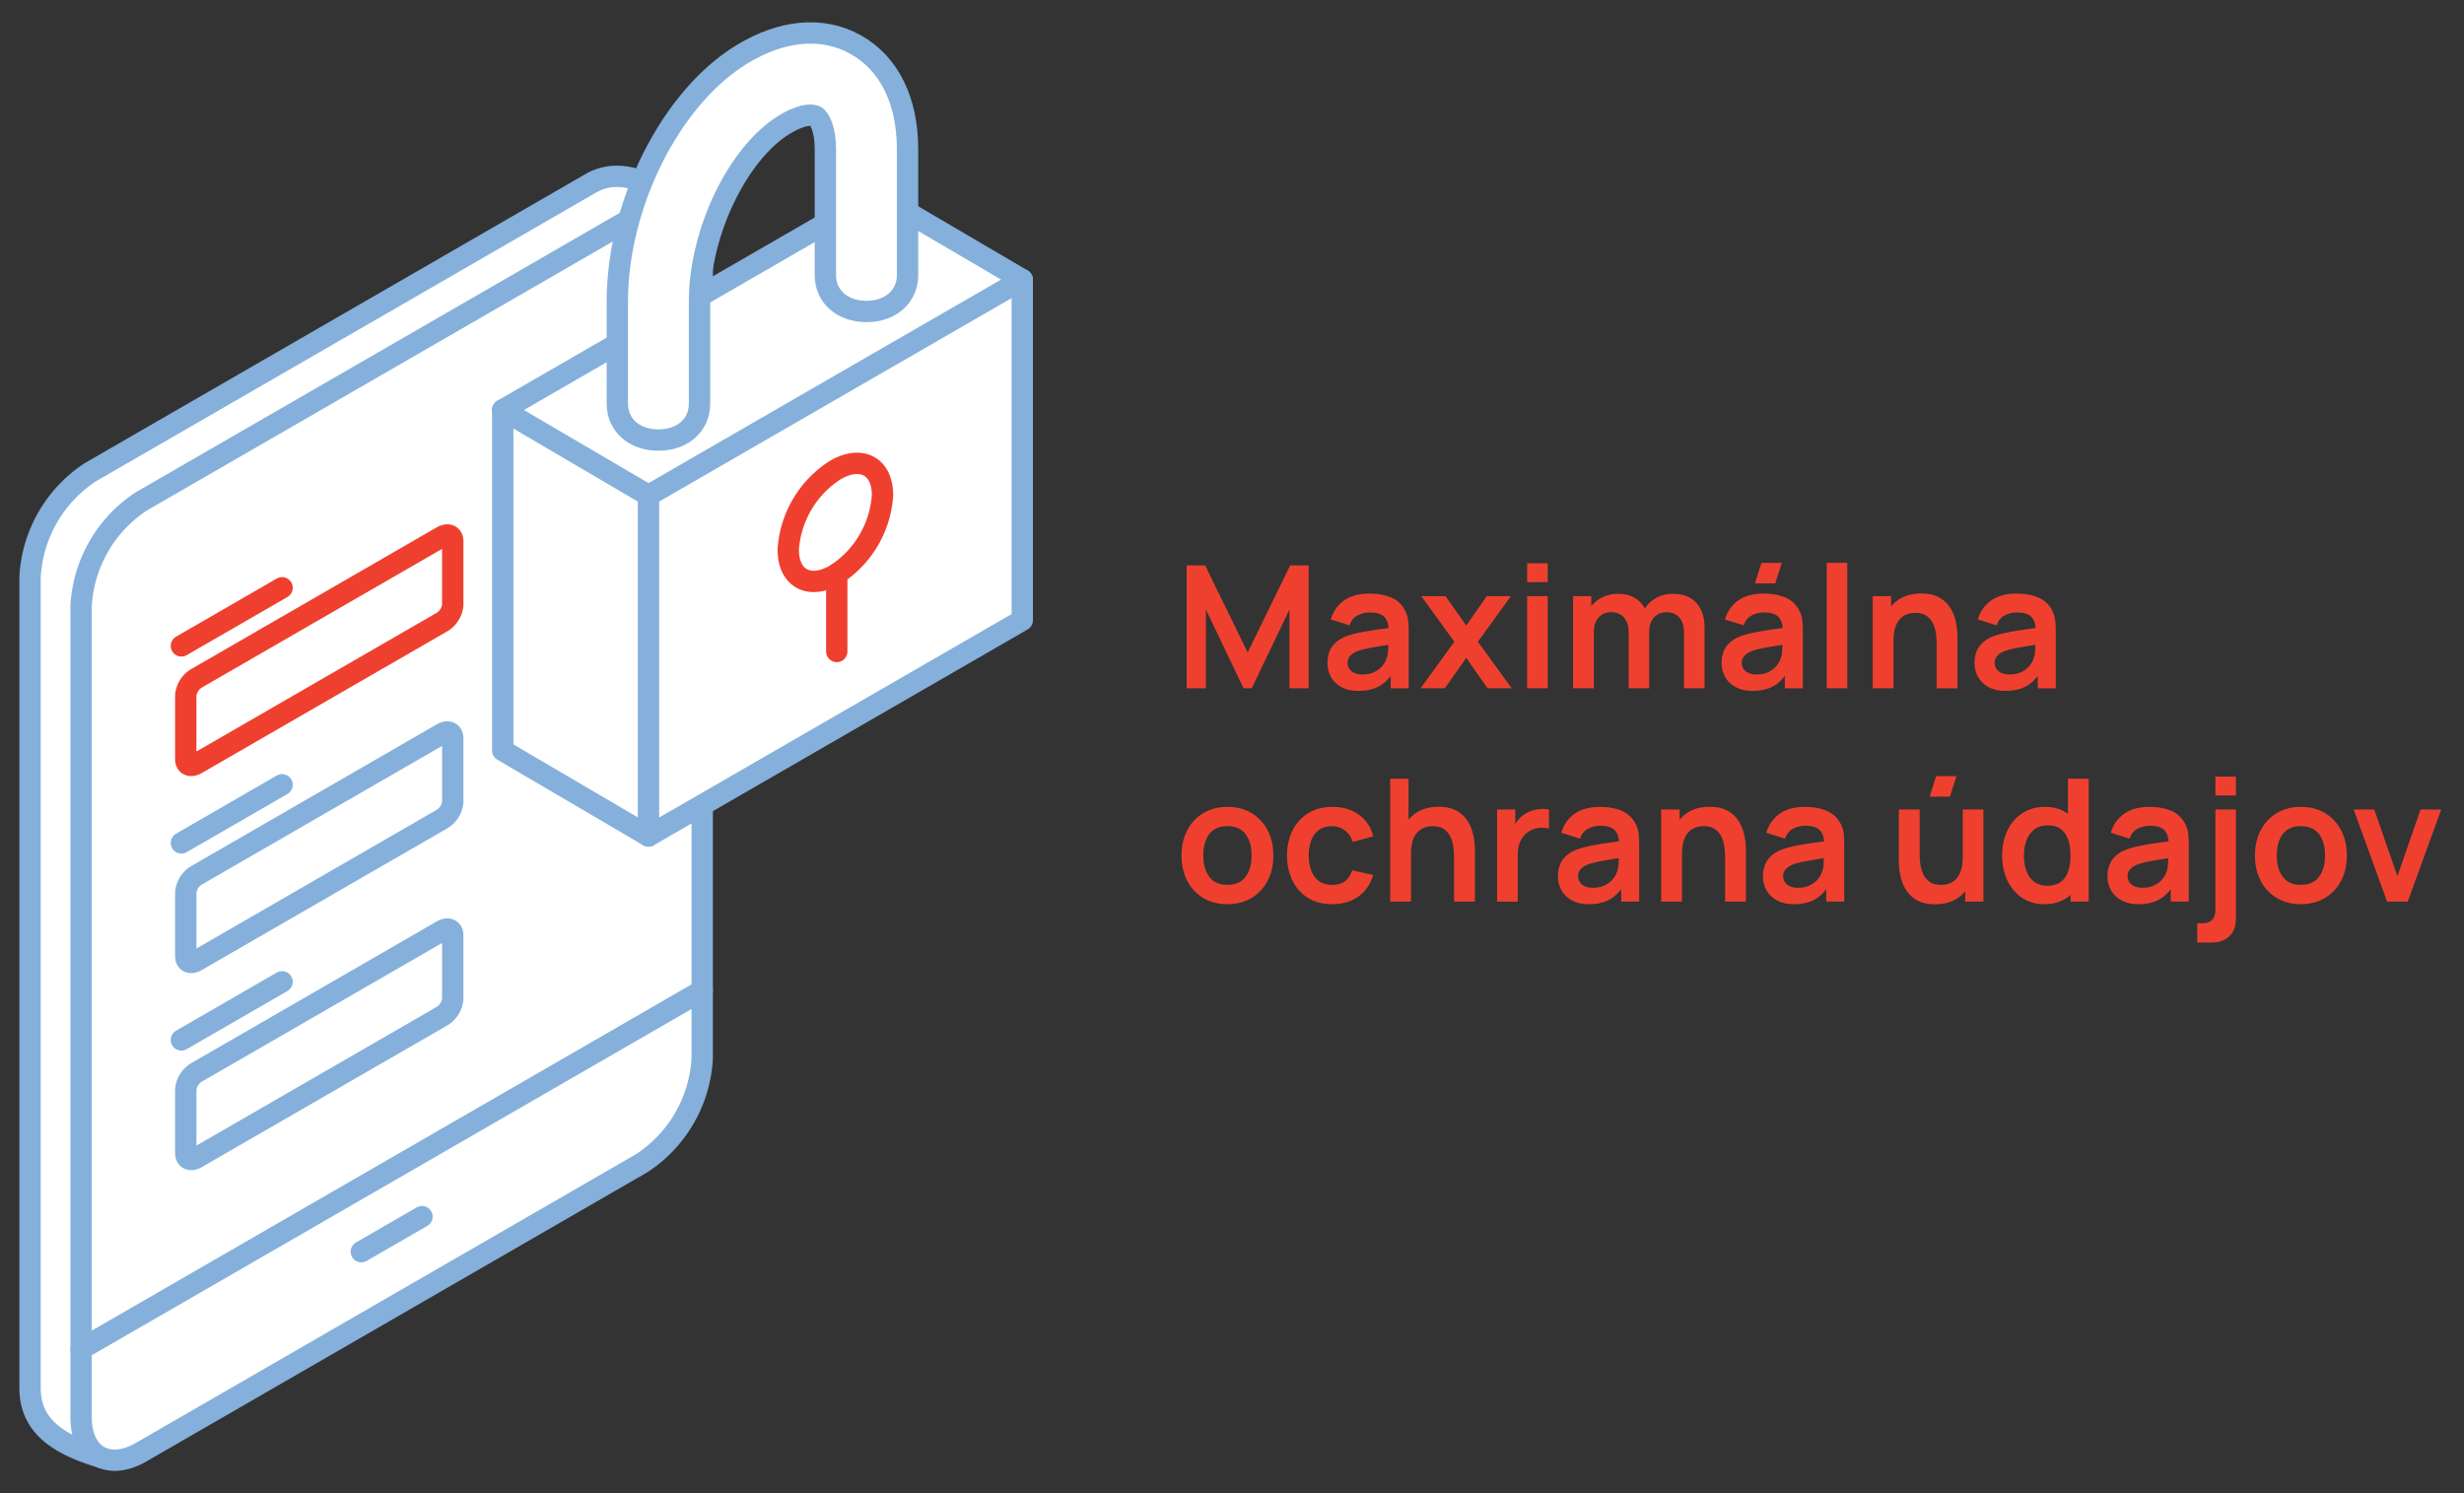
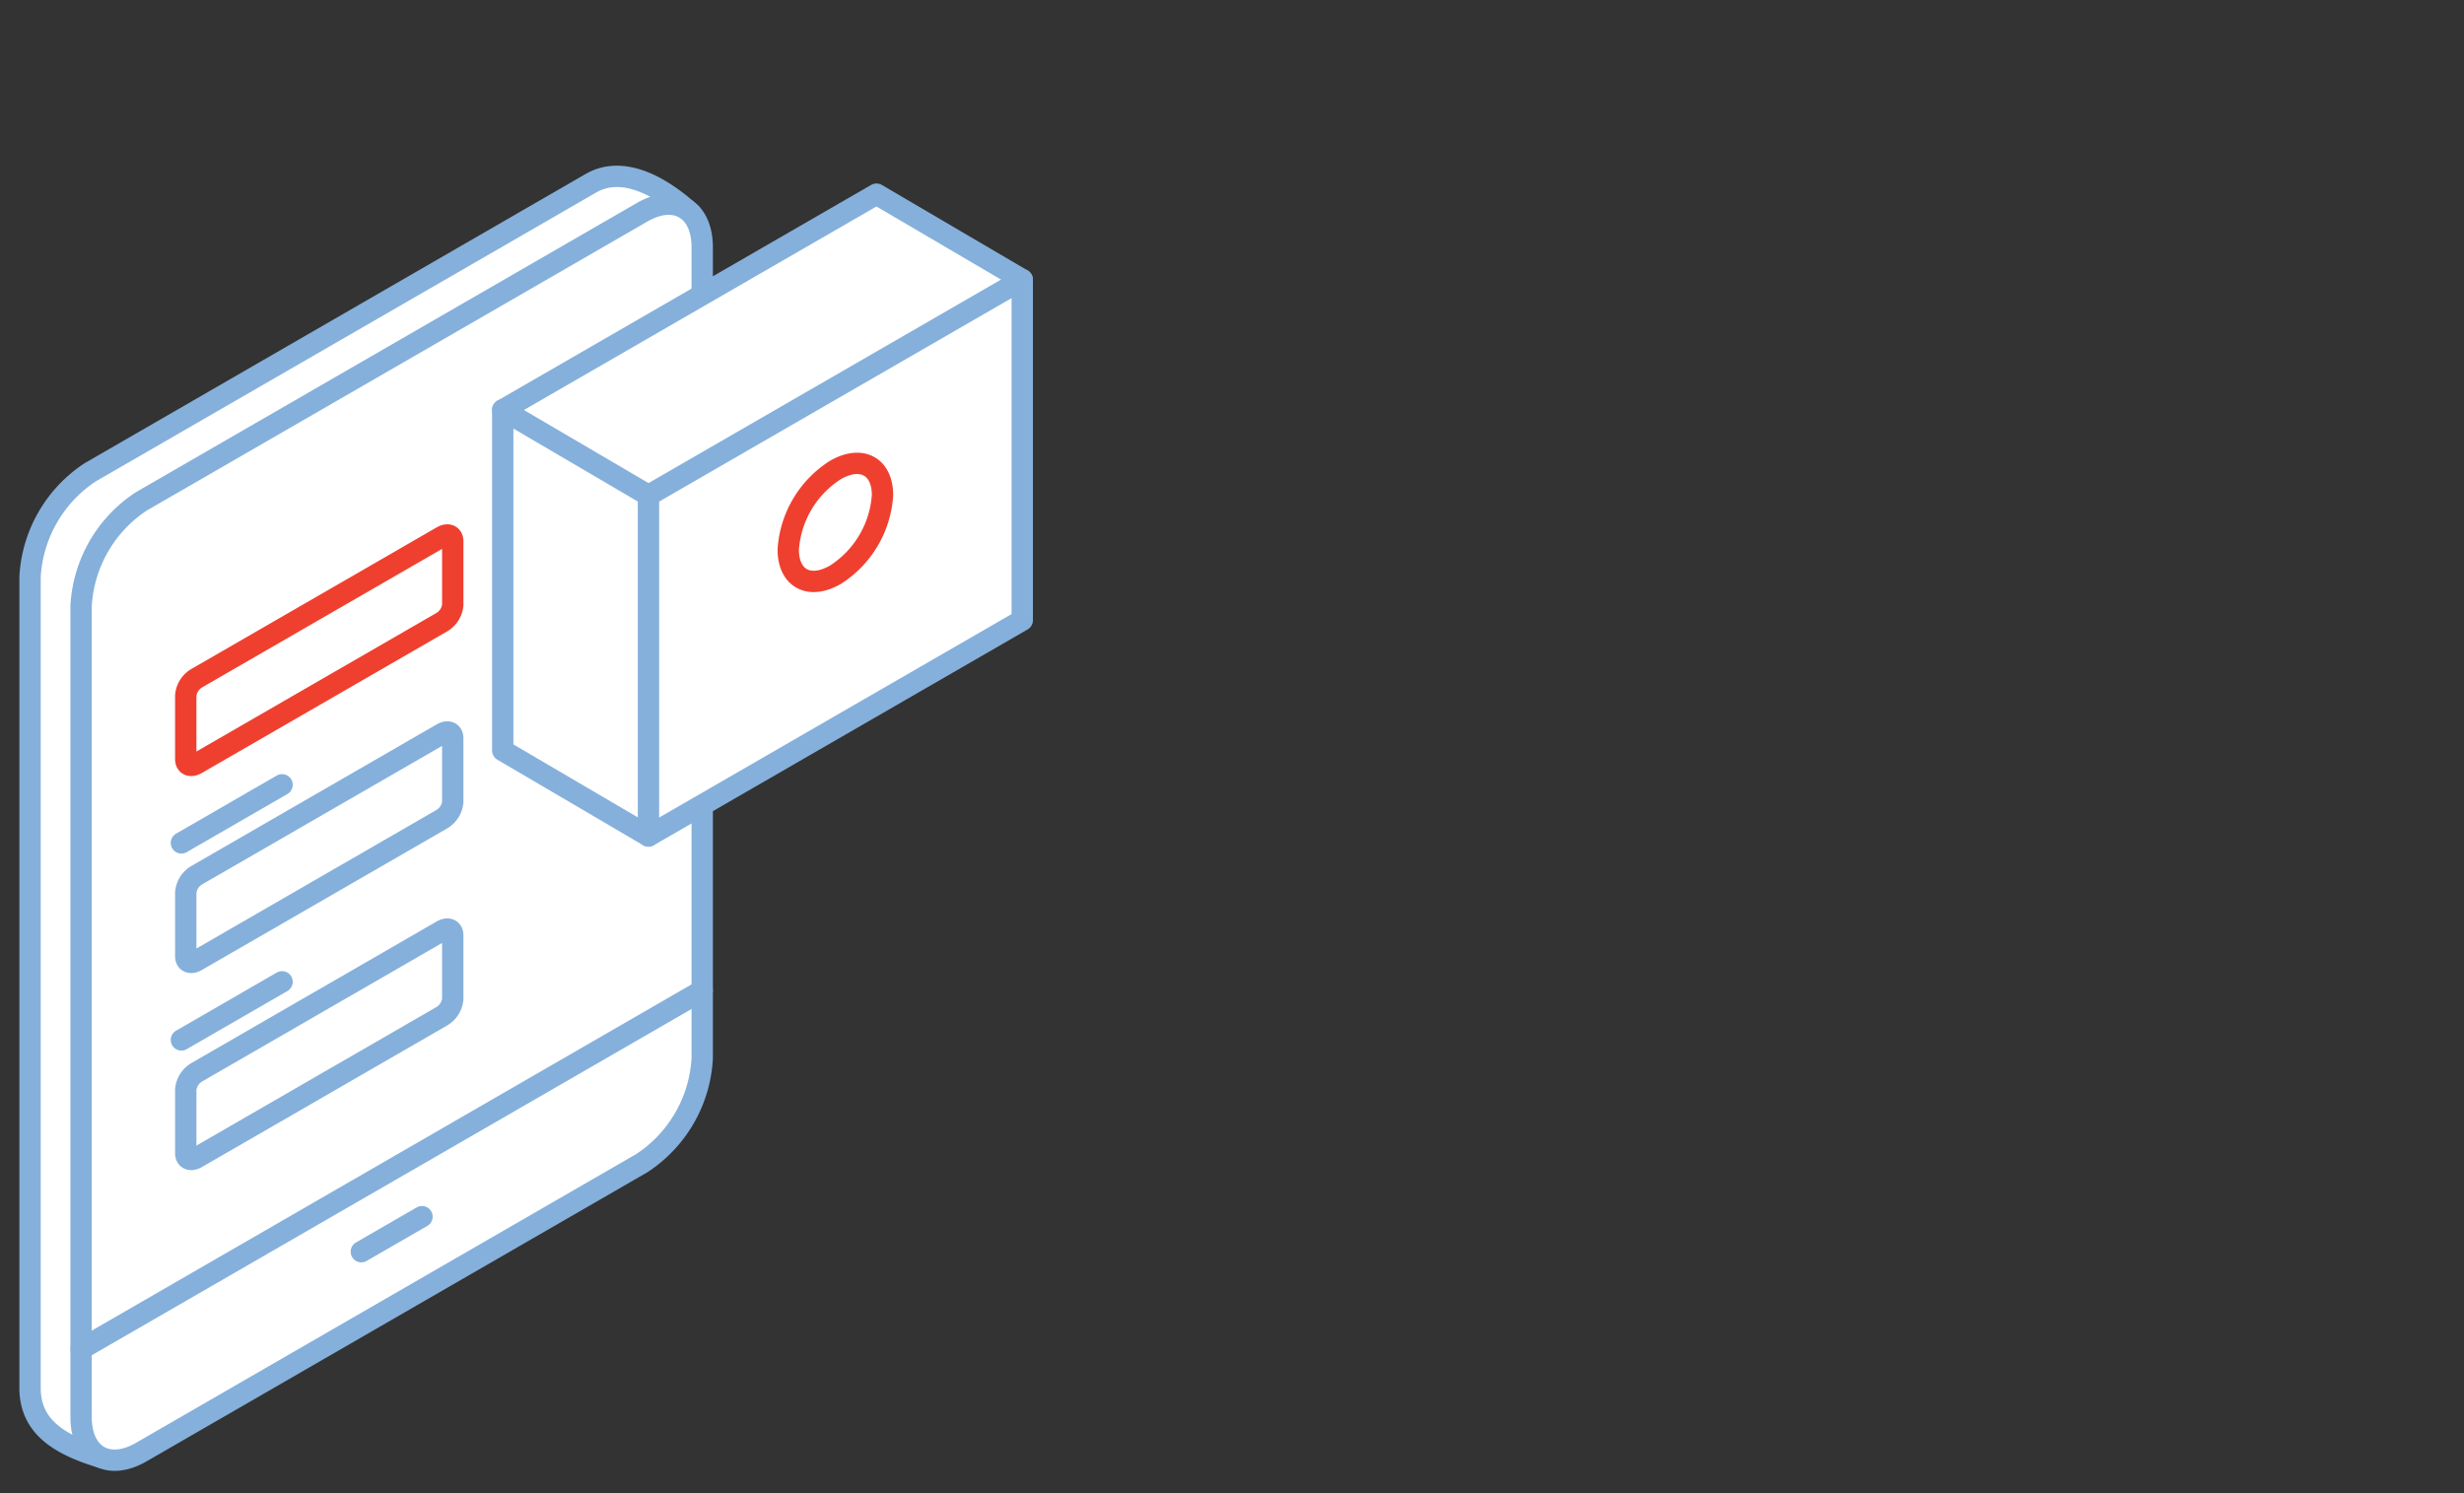
<svg xmlns="http://www.w3.org/2000/svg" viewBox="0 0 231 140" style="enable-background:new 0 0 231 140" xml:space="preserve">
  <rect x="0" y="0" width="231" height="140" fill="#333333" stroke="none" />
  <g style="enable-background:new">
-     <path style="fill:#ef402f" d="M350.937 12560.027v-11.52h1.735l3.984 8.16 3.984-8.16h1.736v11.52h-1.801v-7.383l-3.535 7.383h-.769l-3.528-7.383v7.383h-1.806zM367.033 12560.268c-.624 0-1.152-.119-1.584-.355a2.416 2.416 0 0 1-.979-.949 2.6 2.6 0 0 1-.332-1.303c0-.416.068-.791.207-1.125.139-.332.353-.621.641-.863.287-.242.661-.441 1.119-.596a10.69 10.69 0 0 1 1.221-.305c.467-.09.973-.174 1.52-.252.547-.076 1.119-.16 1.717-.252l-.688.393c.005-.598-.128-1.037-.399-1.32-.272-.283-.731-.424-1.377-.424-.389 0-.766.09-1.127.271-.363.182-.617.494-.761.936l-1.76-.551c.213-.73.62-1.318 1.22-1.76.6-.443 1.409-.664 2.428-.664.769 0 1.444.125 2.028.375a2.524 2.524 0 0 1 1.3 1.232c.154.305.248.615.28.932.032.318.048.662.048 1.037v5.303h-1.688v-1.871l.279.303c-.389.625-.844 1.082-1.363 1.373-.523.29-1.172.435-1.95.435zm.384-1.536c.438 0 .811-.078 1.12-.232s.556-.344.739-.568c.185-.225.309-.434.373-.631.102-.246.158-.527.172-.846.014-.316.02-.574.02-.771l.592.176c-.581.092-1.08.172-1.496.24-.416.07-.773.135-1.071.195a7.63 7.63 0 0 0-.792.205c-.225.08-.414.174-.568.279-.154.107-.273.23-.355.369a.932.932 0 0 0-.125.488c0 .213.054.4.16.562.107.164.264.293.469.389s.458.145.762.145zM372.873 12560.027l3.159-4.367-3.096-4.271h2.272l1.944 2.76 1.912-2.76h2.271l-3.096 4.271 3.176 4.367h-2.271l-1.992-2.855-2.008 2.855h-2.271zM382.856 12550.076v-1.768h1.929v1.768h-1.929zm0 9.951v-8.639h1.929v8.639h-1.929zM387.168 12560.027v-8.639h1.703v2.68h.24v5.959h-1.943zm5.208 0v-5.223c0-.604-.146-1.072-.439-1.408s-.693-.504-1.2-.504c-.491 0-.884.168-1.18.504s-.444.773-.444 1.311l-.863-.576c0-.559.139-1.062.416-1.512a2.978 2.978 0 0 1 1.123-1.059 3.24 3.24 0 0 1 1.588-.389c.646 0 1.186.137 1.621.412.434.275.76.648.976 1.119.216.473.323 1.004.323 1.598v5.727h-1.921zm5.184 0v-5.248c0-.592-.147-1.055-.44-1.387-.293-.334-.69-.5-1.191-.5-.31 0-.587.07-.832.211-.246.143-.44.35-.584.625-.145.273-.217.602-.217.979l-.855-.504c-.006-.596.129-1.123.404-1.58a2.892 2.892 0 0 1 1.115-1.066c.47-.256.992-.385 1.568-.385.955 0 1.687.287 2.196.859.509.574.764 1.328.764 2.26v5.736h-1.928zM403.984 12560.268c-.624 0-1.152-.119-1.584-.355a2.416 2.416 0 0 1-.979-.949 2.6 2.6 0 0 1-.332-1.303c0-.416.068-.791.207-1.125.139-.332.353-.621.641-.863.287-.242.661-.441 1.119-.596a10.69 10.69 0 0 1 1.221-.305c.467-.09.973-.174 1.52-.252.547-.076 1.119-.16 1.717-.252l-.688.393c.005-.598-.128-1.037-.399-1.32-.272-.283-.731-.424-1.377-.424-.389 0-.766.09-1.127.271-.363.182-.617.494-.761.936l-1.76-.551c.213-.73.62-1.318 1.22-1.76.6-.443 1.409-.664 2.428-.664.769 0 1.444.125 2.028.375a2.524 2.524 0 0 1 1.3 1.232c.154.305.248.615.28.932.032.318.048.662.048 1.037v5.303h-1.688v-1.871l.279.303c-.389.625-.844 1.082-1.363 1.373-.522.29-1.172.435-1.95.435zm.384-1.536c.438 0 .811-.078 1.12-.232s.556-.344.739-.568c.185-.225.309-.434.373-.631.102-.246.158-.527.172-.846.014-.316.02-.574.02-.771l.592.176c-.581.092-1.08.172-1.496.24-.416.07-.773.135-1.071.195a7.63 7.63 0 0 0-.792.205c-.225.08-.414.174-.568.279-.154.107-.273.23-.355.369a.932.932 0 0 0-.125.488c0 .213.054.4.16.562.107.164.264.293.469.389s.458.145.762.145zm1.752-8.544h-1.904l.608-1.92h1.903l-.607 1.92zM410.944 12560.027v-11.76h1.928v11.76h-1.928zM415.256 12560.027v-8.639h1.72v2.68h.231v5.959h-1.951zm5.993 0v-4.16c0-.271-.02-.572-.057-.904a3.234 3.234 0 0 0-.26-.955 1.858 1.858 0 0 0-.608-.756c-.269-.197-.634-.297-1.092-.297-.245 0-.488.041-.728.121a1.65 1.65 0 0 0-.652.412c-.195.193-.352.461-.469.799-.117.34-.176.773-.176 1.301l-1.144-.488c0-.736.143-1.402.428-2 .286-.598.706-1.072 1.261-1.428s1.236-.531 2.047-.531c.641 0 1.168.105 1.584.318.416.215.747.486.992.816.246.332.427.684.545 1.057.117.373.193.727.228 1.061.034.332.052.604.052.811v4.824h-1.951zM427.696 12560.268c-.624 0-1.152-.119-1.584-.355a2.43 2.43 0 0 1-.98-.949 2.62 2.62 0 0 1-.332-1.303c0-.416.07-.791.209-1.125a2.26 2.26 0 0 1 .639-.863c.289-.242.662-.441 1.121-.596.346-.113.753-.213 1.22-.305.466-.09.974-.174 1.521-.252.546-.076 1.118-.16 1.715-.252l-.688.393c.006-.598-.128-1.037-.4-1.32-.271-.283-.73-.424-1.375-.424-.391 0-.766.09-1.129.271-.362.182-.615.494-.76.936l-1.76-.551a3.256 3.256 0 0 1 1.22-1.76c.601-.443 1.409-.664 2.429-.664.768 0 1.443.125 2.027.375a2.526 2.526 0 0 1 1.301 1.232c.154.305.247.615.279.932.032.318.048.662.048 1.037v5.303h-1.688v-1.871l.281.303c-.391.625-.845 1.082-1.365 1.373-.521.29-1.171.435-1.949.435zm.384-1.536c.438 0 .811-.078 1.12-.232.309-.154.557-.344.74-.568s.308-.434.371-.631c.102-.246.159-.527.173-.846.013-.316.021-.574.021-.771l.592.176c-.582.092-1.08.172-1.496.24-.416.07-.773.135-1.072.195a7.697 7.697 0 0 0-.792.205c-.224.08-.413.174-.568.279-.155.107-.272.23-.356.369a.941.941 0 0 0-.123.488c0 .213.053.4.16.562.105.164.262.293.467.389.204.097.459.145.763.145z" transform="translate(-239.688 -12495.492)" />
-   </g>
+     </g>
  <g style="enable-background:new">
-     <path style="fill:#ef402f" d="M354.752 12580.268c-.863 0-1.618-.195-2.264-.584a3.98 3.98 0 0 1-1.5-1.611c-.354-.686-.531-1.475-.531-2.365 0-.906.181-1.701.543-2.383a4 4 0 0 1 1.512-1.6c.646-.385 1.393-.576 2.24-.576.869 0 1.627.193 2.272.584.646.389 1.146.926 1.504 1.611s.536 1.473.536 2.363c0 .896-.18 1.688-.54 2.373s-.862 1.221-1.508 1.607-1.399.581-2.264.581zm0-1.809c.769 0 1.339-.256 1.713-.768.373-.512.56-1.172.56-1.984 0-.836-.189-1.504-.567-2.004-.379-.498-.947-.748-1.705-.748-.518 0-.942.117-1.275.35-.334.23-.58.555-.74.967-.16.414-.24.893-.24 1.436 0 .838.191 1.506.572 2.004.38.499.942.747 1.682.747zM364.577 12580.268c-.891 0-1.65-.199-2.28-.596s-1.11-.939-1.444-1.629c-.333-.688-.502-1.465-.508-2.336.006-.885.18-1.67.524-2.355a3.909 3.909 0 0 1 1.468-1.615c.635-.393 1.39-.588 2.264-.588.982 0 1.812.246 2.492.74.68.492 1.125 1.166 1.332 2.02l-1.92.52c-.149-.465-.396-.824-.744-1.084a1.932 1.932 0 0 0-1.184-.389c-.502 0-.915.119-1.24.357a2.06 2.06 0 0 0-.72.979 4.04 4.04 0 0 0-.231 1.416c0 .822.184 1.486.551 1.992.369.508.915.76 1.641.76.512 0 .916-.117 1.212-.352s.519-.572.668-1.016l1.968.439c-.267.881-.732 1.557-1.4 2.029-.668.471-1.484.708-2.449.708zM370.016 12580.027v-11.52h1.721v6.064h.232v5.455h-1.953zm5.992 0v-4.16a8.23 8.23 0 0 0-.056-.904 3.236 3.236 0 0 0-.261-.955c-.135-.307-.338-.559-.607-.756s-.633-.297-1.092-.297c-.246 0-.488.041-.729.121s-.457.217-.651.412c-.194.193-.351.461-.468.799-.117.34-.176.773-.176 1.301l-1.145-.488c0-.736.143-1.402.428-2s.705-1.072 1.26-1.428 1.238-.531 2.049-.531c.64 0 1.168.105 1.584.318.416.215.746.486.992.816.244.332.426.684.543 1.057s.193.727.229 1.061c.035.332.052.604.052.811v4.824h-1.952zM380.041 12580.027v-8.639h1.704v2.104l-.208-.271c.106-.289.249-.551.428-.789.179-.236.394-.434.644-.588.214-.145.449-.258.709-.34a3.397 3.397 0 0 1 1.588-.115v1.799a2.49 2.49 0 0 0-.885-.072 2.04 2.04 0 0 0-.899.281 1.966 1.966 0 0 0-.652.551 2.303 2.303 0 0 0-.372.764c-.08.287-.119.594-.119.926v4.391h-1.938zM388.64 12580.268c-.624 0-1.152-.119-1.584-.355a2.416 2.416 0 0 1-.979-.949 2.6 2.6 0 0 1-.332-1.303c0-.416.068-.791.207-1.125.139-.332.353-.621.641-.863.287-.242.661-.441 1.119-.596a10.69 10.69 0 0 1 1.221-.305c.467-.09.973-.174 1.52-.252.547-.076 1.119-.16 1.717-.252l-.688.393c.005-.598-.128-1.037-.399-1.32-.272-.283-.731-.424-1.377-.424-.389 0-.766.09-1.127.271-.363.182-.617.494-.761.936l-1.76-.551c.213-.73.62-1.318 1.22-1.76.6-.443 1.409-.664 2.428-.664.769 0 1.444.125 2.028.375a2.524 2.524 0 0 1 1.3 1.232c.154.305.248.615.28.932.032.318.048.662.048 1.037v5.303h-1.688v-1.871l.279.303c-.389.625-.844 1.082-1.363 1.373-.522.29-1.172.435-1.95.435zm.384-1.536c.438 0 .811-.078 1.12-.232s.556-.344.739-.568c.185-.225.309-.434.373-.631.102-.246.158-.527.172-.846.014-.316.02-.574.02-.771l.592.176c-.581.092-1.08.172-1.496.24-.416.07-.773.135-1.071.195a7.63 7.63 0 0 0-.792.205c-.225.08-.414.174-.568.279-.154.107-.273.23-.355.369a.932.932 0 0 0-.125.488c0 .213.054.4.16.562.107.164.264.293.469.389s.458.145.762.145zM395.424 12580.027v-8.639h1.72v2.68h.231v5.959h-1.951zm5.993 0v-4.16c0-.271-.02-.572-.057-.904a3.234 3.234 0 0 0-.26-.955 1.858 1.858 0 0 0-.608-.756c-.269-.197-.634-.297-1.092-.297-.245 0-.488.041-.728.121a1.65 1.65 0 0 0-.652.412c-.195.193-.352.461-.469.799-.117.34-.176.773-.176 1.301l-1.144-.488c0-.736.143-1.402.428-2 .286-.598.706-1.072 1.261-1.428s1.236-.531 2.047-.531c.641 0 1.168.105 1.584.318.416.215.747.486.992.816.246.332.427.684.545 1.057.117.373.193.727.228 1.061.034.332.052.604.052.811v4.824h-1.951zM407.864 12580.268c-.624 0-1.152-.119-1.584-.355a2.43 2.43 0 0 1-.98-.949 2.62 2.62 0 0 1-.332-1.303c0-.416.07-.791.209-1.125a2.26 2.26 0 0 1 .639-.863c.289-.242.662-.441 1.121-.596.346-.113.753-.213 1.22-.305.466-.09.974-.174 1.521-.252.546-.076 1.118-.16 1.715-.252l-.688.393c.006-.598-.128-1.037-.4-1.32-.271-.283-.73-.424-1.375-.424-.391 0-.766.09-1.129.271-.362.182-.615.494-.76.936l-1.76-.551a3.256 3.256 0 0 1 1.22-1.76c.601-.443 1.409-.664 2.429-.664.768 0 1.443.125 2.027.375a2.526 2.526 0 0 1 1.301 1.232c.154.305.247.615.279.932.032.318.048.662.048 1.037v5.303h-1.688v-1.871l.281.303c-.391.625-.845 1.082-1.365 1.373-.521.29-1.171.435-1.949.435zm.384-1.536c.438 0 .811-.078 1.12-.232.309-.154.557-.344.74-.568s.308-.434.371-.631c.102-.246.159-.527.173-.846.013-.316.021-.574.021-.771l.592.176c-.582.092-1.08.172-1.496.24-.416.07-.773.135-1.072.195a7.697 7.697 0 0 0-.792.205c-.224.08-.413.174-.568.279-.155.107-.272.23-.356.369a.941.941 0 0 0-.123.488c0 .213.053.4.16.562.105.164.262.293.467.389.204.097.459.145.763.145zM421.104 12580.275c-.641 0-1.168-.105-1.584-.32a2.794 2.794 0 0 1-.992-.814 3.554 3.554 0 0 1-.544-1.057 5.316 5.316 0 0 1-.228-1.061 8.115 8.115 0 0 1-.053-.812v-4.822h1.952v4.158c0 .268.019.568.056.9.037.334.124.654.26.961.137.307.339.559.608.756s.634.295 1.093.295c.244 0 .487-.039.727-.119.24-.08.458-.217.652-.412.195-.195.352-.463.469-.805.117-.34.176-.773.176-1.295l1.145.488c0 .736-.144 1.402-.429 2s-.706 1.072-1.26 1.428c-.556.354-1.237.531-2.048.531zm1.392-10.087h-1.903l.607-1.92h1.904l-.608 1.92zm1.432 9.839v-2.68h-.232v-5.959h1.936v8.639h-1.704zM431.335 12580.268c-.795 0-1.487-.199-2.08-.6a3.96 3.96 0 0 1-1.376-1.633c-.325-.688-.488-1.463-.488-2.328 0-.873.164-1.654.492-2.34s.793-1.227 1.396-1.623c.603-.398 1.312-.596 2.127-.596.822 0 1.512.197 2.068.596.558.396.98.939 1.269 1.627.288.689.432 1.467.432 2.336 0 .859-.144 1.635-.432 2.324-.288.691-.718 1.236-1.288 1.637s-1.277.6-2.12.6zm.296-1.729c.518 0 .935-.117 1.252-.355.317-.236.549-.568.696-.996.146-.426.22-.92.22-1.48 0-.564-.073-1.059-.22-1.482-.147-.424-.375-.756-.685-.992-.309-.238-.709-.357-1.199-.357-.518 0-.944.127-1.28.381s-.584.594-.744 1.023-.239.906-.239 1.428c0 .529.078 1.008.235 1.438.157.428.398.77.724 1.02.326.247.738.372 1.24.372zm2.168 1.488v-6.064h-.24v-5.455h1.944v11.52h-1.704zM440.16 12580.268c-.624 0-1.152-.119-1.584-.355a2.416 2.416 0 0 1-.979-.949 2.6 2.6 0 0 1-.332-1.303c0-.416.068-.791.207-1.125.139-.332.353-.621.641-.863.287-.242.661-.441 1.119-.596a10.69 10.69 0 0 1 1.221-.305c.467-.09.973-.174 1.52-.252.547-.076 1.119-.16 1.717-.252l-.688.393c.005-.598-.128-1.037-.399-1.32-.272-.283-.731-.424-1.377-.424-.389 0-.766.09-1.127.271-.363.182-.617.494-.761.936l-1.76-.551c.213-.73.62-1.318 1.22-1.76.6-.443 1.409-.664 2.428-.664.769 0 1.444.125 2.028.375a2.524 2.524 0 0 1 1.3 1.232c.154.305.248.615.28.932.032.318.048.662.048 1.037v5.303h-1.688v-1.871l.279.303c-.389.625-.844 1.082-1.363 1.373-.523.29-1.172.435-1.95.435zm.383-1.536c.438 0 .811-.078 1.12-.232s.556-.344.739-.568c.185-.225.309-.434.373-.631.102-.246.158-.527.172-.846.014-.316.02-.574.02-.771l.592.176c-.581.092-1.08.172-1.496.24-.416.07-.773.135-1.071.195a7.63 7.63 0 0 0-.792.205c-.225.08-.414.174-.568.279-.154.107-.273.23-.355.369a.932.932 0 0 0-.125.488c0 .213.054.4.16.562.107.164.264.293.469.389s.459.145.762.145zM445.679 12583.867v-1.807h.408c.47 0 .803-.109 1-.328s.296-.541.296-.969v-9.375h1.92v10.238c0 .699-.204 1.248-.611 1.645-.408.398-.975.596-1.701.596h-1.312zm1.704-13.791v-1.768h1.92v1.768h-1.92zM455.391 12580.268c-.864 0-1.619-.195-2.264-.584a3.966 3.966 0 0 1-1.5-1.611c-.355-.686-.532-1.475-.532-2.365 0-.906.181-1.701.544-2.383a3.994 3.994 0 0 1 1.512-1.6c.646-.385 1.393-.576 2.24-.576.869 0 1.627.193 2.271.584.646.389 1.146.926 1.504 1.611s.537 1.473.537 2.363c0 .896-.181 1.688-.541 2.373a3.982 3.982 0 0 1-1.508 1.607c-.644.387-1.4.581-2.263.581zm0-1.809c.768 0 1.338-.256 1.712-.768s.56-1.172.56-1.984c0-.836-.189-1.504-.567-2.004-.379-.498-.946-.748-1.704-.748-.518 0-.943.117-1.275.35-.334.23-.58.555-.74.967-.16.414-.24.893-.24 1.436 0 .838.19 1.506.572 2.004.379.499.941.747 1.682.747zM463.479 12580.027l-3.137-8.639h1.929l2.176 6.264 2.168-6.264h1.937l-3.137 8.639h-1.936z" transform="translate(-239.688 -12495.492)" />
-   </g>
+     </g>
  <path style="fill:#fff;stroke:#85b0db;stroke-width:2;stroke-linecap:round;stroke-linejoin:round" d="M60.047 82.008a12.568 12.568 0 0 1-5.655 9.811L8.563 122.165c-4.067-1.219-6.746-2.936-6.746-6.538V39.579a12.559 12.559 0 0 1 5.653-9.811L54.393 2.677c3.11-1.8 6.831.475 9.414 2.862l-3.76 76.469z" transform="translate(1 14.507)" />
  <path style="fill:#fff;stroke:#85b0db;stroke-width:2;stroke-linecap:round;stroke-linejoin:round" d="M64.833 84.735a12.563 12.563 0 0 1-5.653 9.811l-46.923 27.091c-3.11 1.8-5.655.319-5.655-3.283V42.308a12.56 12.56 0 0 1 5.655-9.811L59.18 5.406c3.109-1.8 5.653-.319 5.653 3.281v76.048z" transform="translate(1 14.507)" />
  <path style="fill:none;stroke:#85b0db;stroke-width:2;stroke-linecap:round;stroke-linejoin:round" d="m6.603 111.986 58.23-33.62M32.874 102.853l5.688-3.284" transform="translate(1 14.507)" />
  <g>
    <path style="fill:#fff;stroke:#ef402f;stroke-width:2;stroke-linecap:round;stroke-linejoin:round" d="m2.832 27.525 23-13.278a2.105 2.105 0 0 0 1.015-1.6V6.665c0-.561-.454-.753-1.015-.43l-23 13.278a2.105 2.105 0 0 0-1.015 1.6v5.983c0 .56.457.752 1.015.429z" transform="translate(15.598 44.083)" />
-     <path style="fill:none;stroke:#ef402f;stroke-width:2;stroke-linecap:round;stroke-linejoin:round" d="m10.846 11.028-9.438 5.449" transform="translate(15.598 44.083)" />
    <path style="fill:#fff;stroke:#85b0db;stroke-width:2;stroke-linecap:round;stroke-linejoin:round" d="m2.832 27.525 23-13.278a2.105 2.105 0 0 0 1.015-1.6V6.665c0-.561-.454-.753-1.015-.429l-23 13.278c-.573.342-.95.936-1.015 1.6v5.983c0 .559.457.752 1.015.428z" transform="translate(15.598 62.555)" />
    <path style="fill:none;stroke:#85b0db;stroke-width:2;stroke-linecap:round;stroke-linejoin:round" d="m10.846 11.028-9.438 5.449" transform="translate(15.598 62.555)" />
    <g>
      <path style="fill:#fff;stroke:#85b0db;stroke-width:2;stroke-linecap:round;stroke-linejoin:round" d="m2.832 27.53 23-13.278a2.105 2.105 0 0 0 1.015-1.6V6.67c0-.561-.454-.753-1.015-.429l-23 13.278c-.573.342-.95.936-1.015 1.6v5.983c0 .554.457.747 1.015.428z" transform="translate(15.598 81.028)" />
      <path style="fill:none;stroke:#85b0db;stroke-width:2;stroke-linecap:round;stroke-linejoin:round" d="m10.846 11.028-9.438 5.449" transform="translate(15.598 81.028)" />
    </g>
  </g>
  <g>
    <path style="fill:#fff;stroke:#85b0db;stroke-width:2;stroke-linecap:round;stroke-linejoin:round" d="m50.521 25.16-13.663-8.015L1.821 37.376V69.31l13.663 8.015" transform="translate(45.311 1.059)" />
-     <path style="fill:#fff;stroke:#85b0db;stroke-width:2;stroke-linecap:round;stroke-linejoin:round" d="M5.669 40.201c2.268 0 3.852-1.4 3.852-3.416v-9.6c0-6.42 3.554-13.842 7.923-16.542 1.443-.889 2.522-1.043 2.953-.8.447.249.922 1.32.922 3.095v11.793c0 2.011 1.585 3.413 3.852 3.413s3.852-1.4 3.852-3.413v-11.79c0-4.582-1.731-8.069-4.872-9.821-3.107-1.734-6.926-1.387-10.755.976-6.6 4.081-11.58 14.009-11.58 23.1v9.6c.001 2 1.583 3.405 3.853 3.405z" transform="translate(56.06 1.059)" />
    <path style="fill:#fff;stroke:#85b0db;stroke-width:2;stroke-linecap:round;stroke-linejoin:round" d="m15.485 77.326 35.041-20.232V25.161L15.485 45.392v31.934z" transform="translate(45.311 1.059)" />
    <path style="fill:#fff;stroke:#ef402f;stroke-width:2;stroke-linecap:round;stroke-linejoin:round" d="M28.587 50.47c0 2.715 1.98 3.767 4.417 2.363a9.595 9.595 0 0 0 4.42-7.463c0-2.709-1.98-3.767-4.42-2.358a9.591 9.591 0 0 0-4.417 7.458z" transform="translate(45.311 1.059)" />
-     <path style="fill:none;stroke:#ef402f;stroke-width:2;stroke-linecap:round;stroke-linejoin:round" d="M33.136 60.026v-7.273" transform="translate(45.311 1.059)" />
    <path style="fill:none;stroke:#85b0db;stroke-width:2;stroke-linecap:round;stroke-linejoin:round" d="M15.48 45.391 1.817 37.376" transform="translate(45.311 1.059)" />
  </g>
</svg>